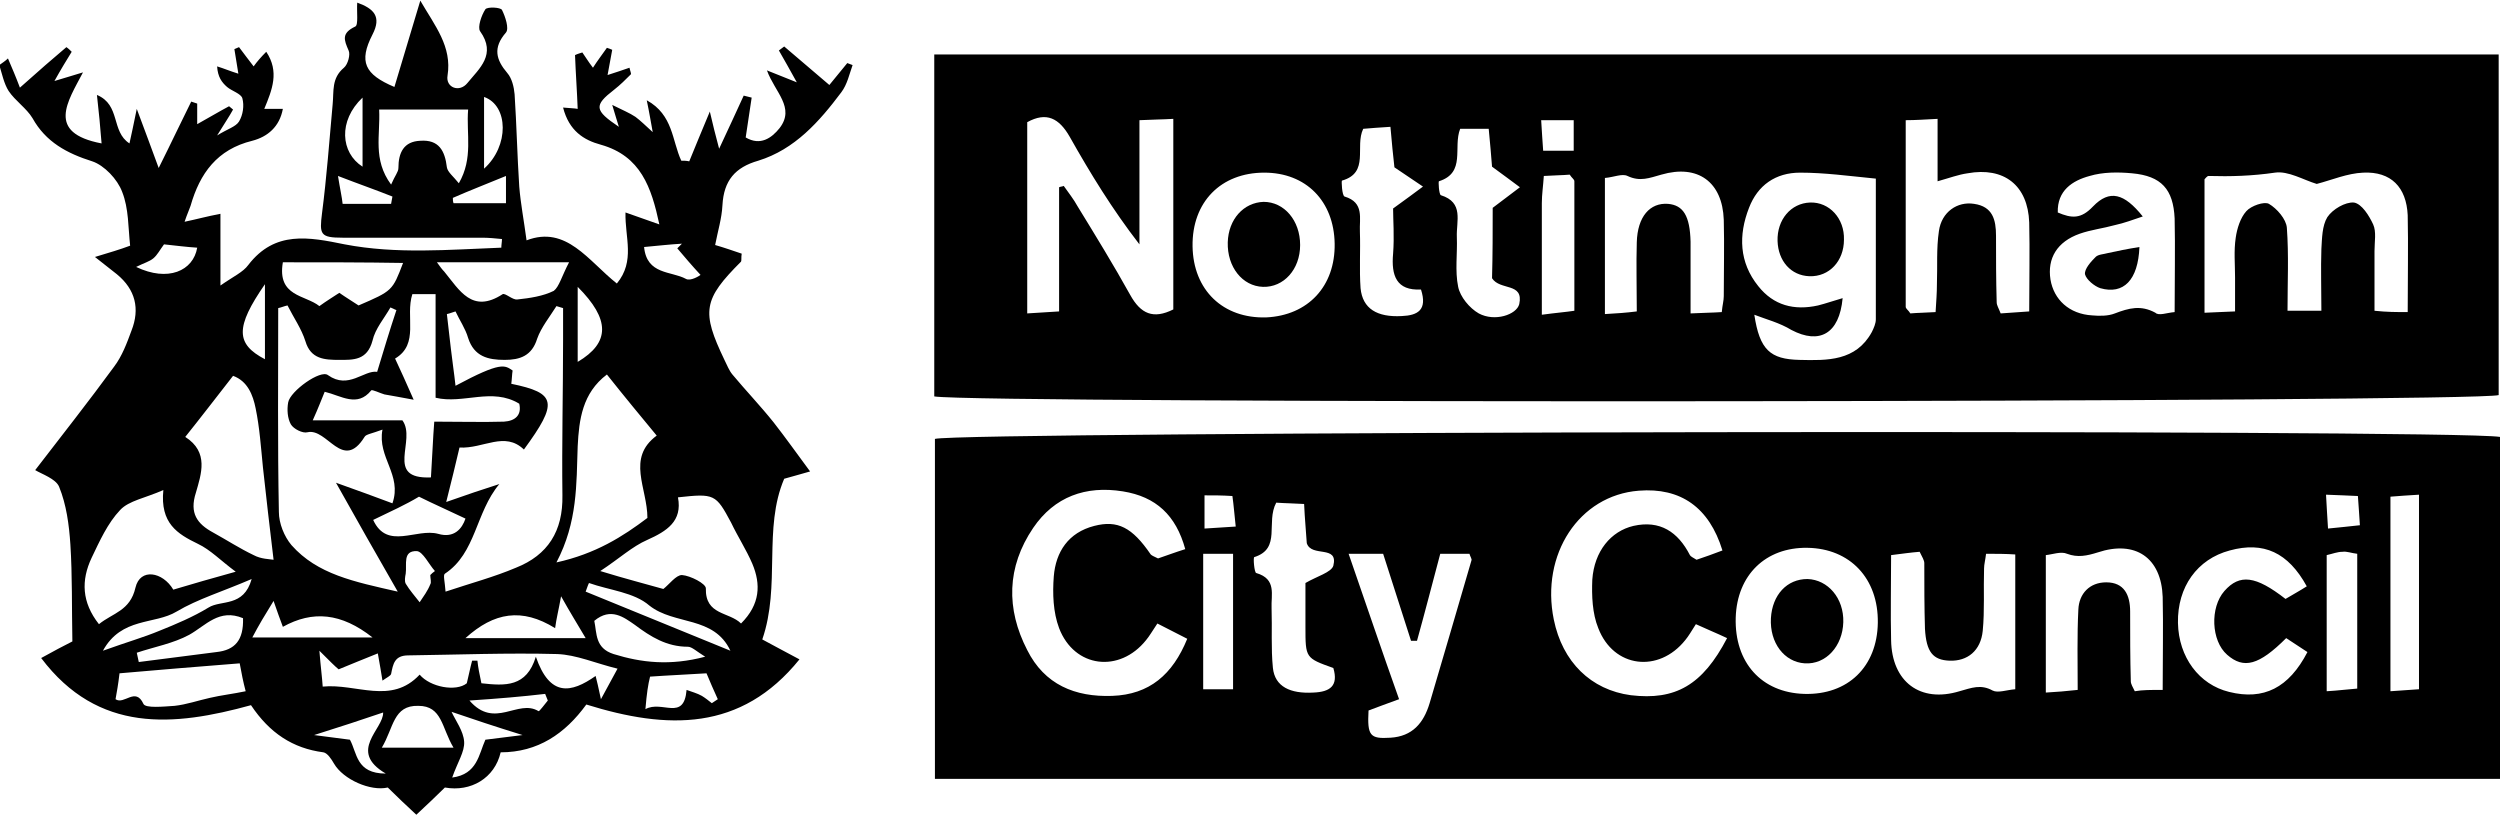
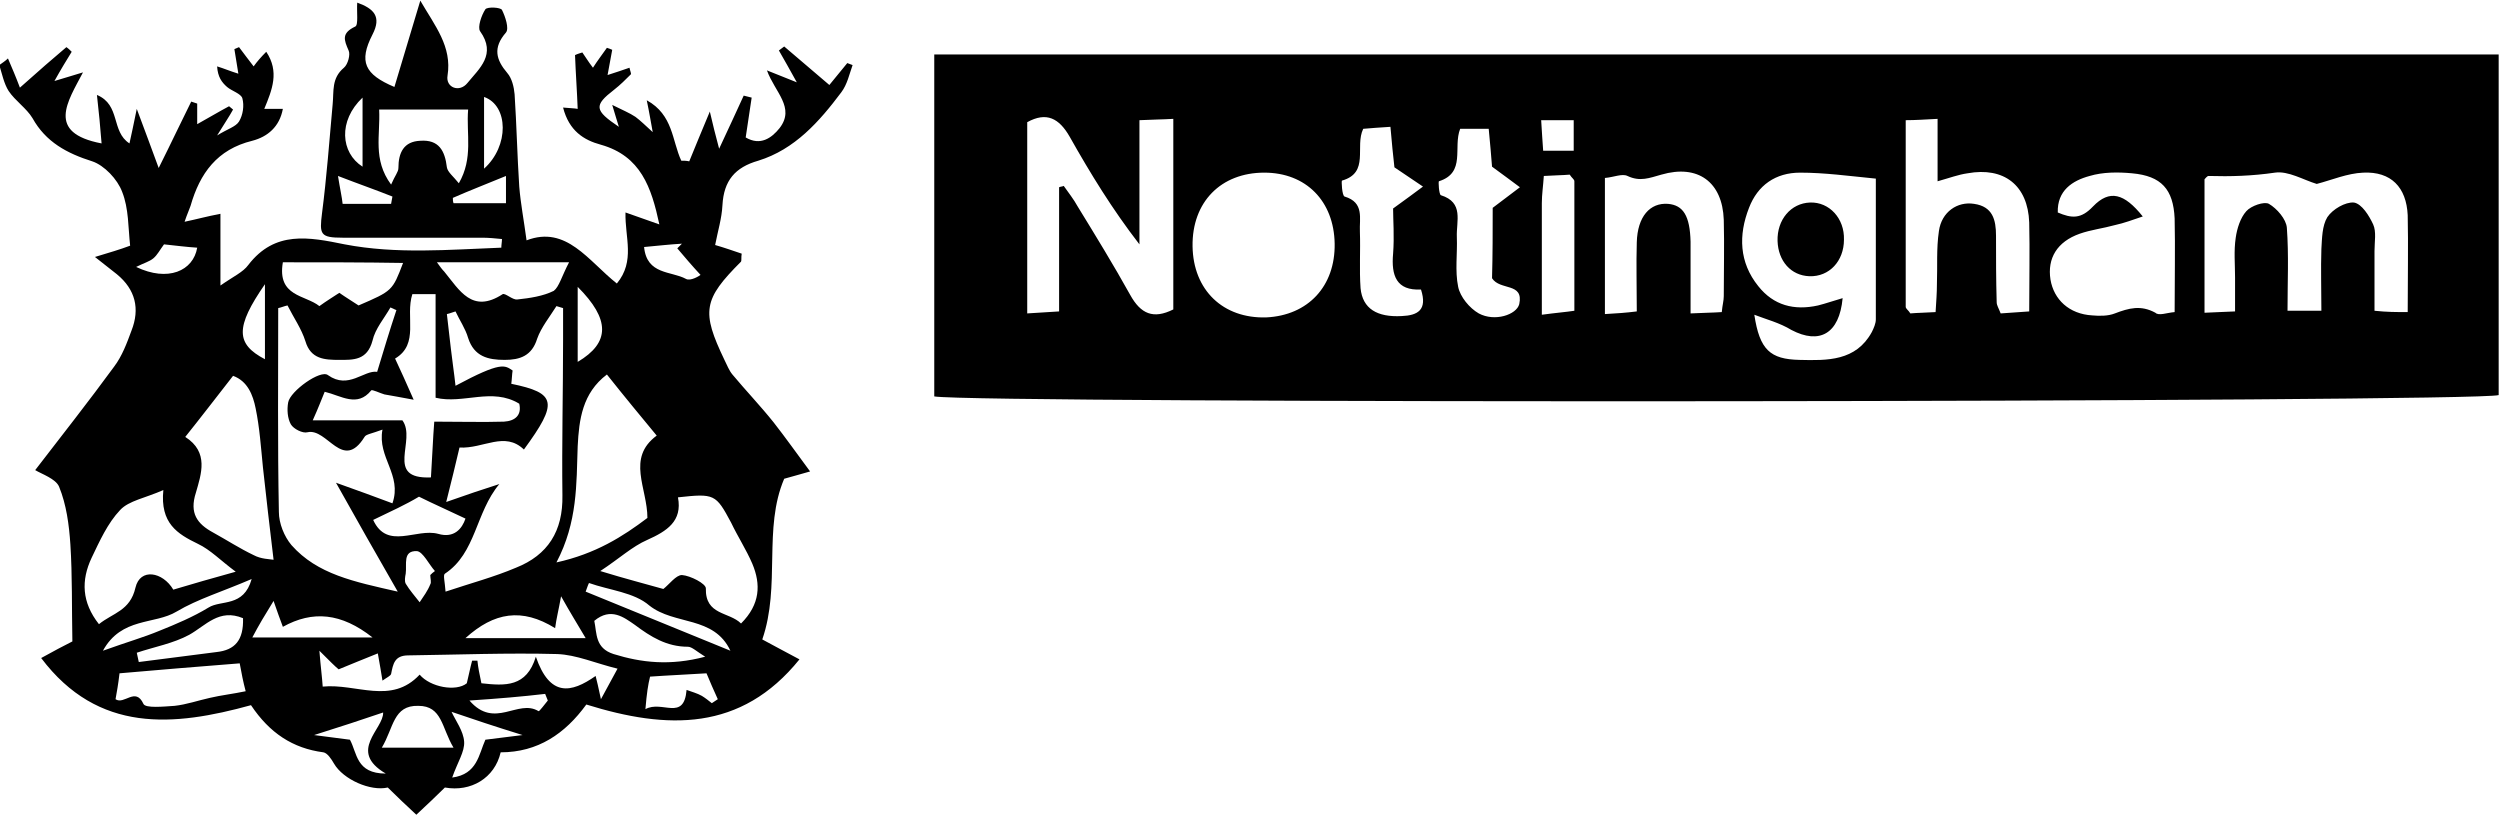
<svg xmlns="http://www.w3.org/2000/svg" version="1.1" id="Layer_1" x="0px" y="0px" viewBox="0 0 376.5 122.7" enable-background="new 0 0 376.5 122.7" xml:space="preserve">
  <g>
-     <path d="M376.5,65.8c0,17.3,0,34.2,0,51.5c-78.6,0-156.9,0-235.7,0c0-17.1,0-34.1,0-51.2C144.1,65,369.6,64.6,376.5,65.8z    M174.3,93.9c-0.8,1.2-1.2,1.9-1.7,2.5c-4,5-10.8,4.2-13.1-1.8c-0.9-2.4-1-5.2-0.8-7.8c0.3-3.7,2.2-6.6,6.1-7.6   c3.5-0.9,5.7,0.2,8.5,4.3c0.2,0.2,0.5,0.3,1.1,0.6c1.2-0.4,2.5-0.9,4.1-1.4c-1.4-5.1-4.4-7.9-9.4-8.7c-5.6-0.9-10.3,0.8-13.5,5.5   c-4,5.9-4.1,12.2-0.9,18.4c2.6,5.2,7.2,7.1,12.8,6.9c5.6-0.2,9.1-3.2,11.3-8.6C177.2,95.4,175.9,94.7,174.3,93.9z M260.1,96.1   c-1.7-0.8-3.2-1.4-4.7-2.1c-0.7,1.1-1.1,1.8-1.6,2.4c-4,5-10.8,4.2-13.1-1.8c-0.9-2.2-1-4.9-0.9-7.3c0.3-4.3,2.8-7.3,6.2-8.1   c4-0.9,6.7,0.9,8.5,4.4c0.1,0.2,0.5,0.4,1,0.7c1.2-0.4,2.6-0.9,3.9-1.4c-2-6.5-6.3-9.5-12.6-9c-9,0.7-14.8,9.6-12.8,19.4   c1.3,6.4,5.6,10.6,11.6,11.4C252.3,105.5,256.4,103.2,260.1,96.1z M282.8,93.8c0.1-6.7-4.2-11.2-10.6-11.3   c-6.3-0.1-10.6,4.1-10.8,10.5c-0.2,6.8,3.9,11.3,10.3,11.5C278.3,104.7,282.7,100.4,282.8,93.8z M325.7,103.9c0-5.1,0.1-9.5,0-14   c-0.2-5.9-4.1-8.6-9.8-6.7c-1.6,0.5-3,0.8-4.6,0.2c-0.9-0.4-2.2,0.1-3.2,0.2c0,7.1,0,13.7,0,20.7c1.7-0.1,3-0.2,4.8-0.4   c0-4.2-0.1-8.2,0.1-12.1c0.1-2.4,1.7-4.1,4.2-4.1c2.7,0,3.6,1.9,3.6,4.4c0,3.5,0,7,0.1,10.5c0,0.4,0.3,0.9,0.6,1.5   C322.6,103.9,323.9,103.9,325.7,103.9z M299.1,83.4c-0.1,0.9-0.3,1.6-0.3,2.2c-0.1,3.2,0.1,6.3-0.2,9.4c-0.3,3-2.3,4.6-5,4.5   c-2.5-0.1-3.5-1.3-3.7-4.8c-0.1-3.3-0.1-6.6-0.1-9.9c0-0.4-0.3-0.9-0.7-1.7c-1.3,0.1-2.7,0.3-4.3,0.5c0,4.6-0.1,8.7,0,12.8   c0.1,6.3,4.4,9.5,10.3,7.7c1.8-0.5,3.2-1.1,5-0.1c0.8,0.4,2.1-0.1,3.4-0.2c0-6.9,0-13.5,0-20.3C302,83.4,300.6,83.4,299.1,83.4z    M213.4,96.5c-0.3,0-0.6,0-0.9,0c-1.4-4.4-2.8-8.7-4.2-13.1c-1.8,0-3.2,0-5.2,0c2.6,7.5,5,14.6,7.6,21.9c-1.9,0.7-3.3,1.2-4.6,1.7   c-0.2,3.8,0.2,4.3,3.3,4.1c3.3-0.2,5-2.2,5.9-5.2c2.1-7.1,4.2-14.3,6.3-21.5c0.1-0.2-0.2-0.6-0.3-1c-1.4,0-2.8,0-4.4,0   C215.7,87.9,214.6,92.2,213.4,96.5z M344.3,96.1c-4.1,4.1-6.4,4.7-8.9,2.5c-2.4-2.1-2.6-7.1-0.4-9.6c2.3-2.6,4.7-2.3,9.2,1.2   c1-0.6,2.1-1.2,3.2-1.9c-2.8-5.1-6.5-6.8-11.6-5.4c-4.9,1.3-7.9,5.5-7.8,10.9c0.1,5.2,3.2,9.3,7.7,10.4c5.2,1.3,9-0.6,11.8-6   C346.6,97.6,345.5,96.9,344.3,96.1z M192.2,75.7c-1.6,3,0.8,6.9-3.3,8.2c-0.2,0,0,2.4,0.3,2.4c3.1,0.9,2.2,3.3,2.3,5.3   c0.1,3-0.1,6,0.2,9c0.3,2.8,2.6,3.9,6.1,3.7c2.5-0.1,3.8-1,3-3.7c-4.2-1.5-4.2-1.5-4.2-6.2c0-2.3,0-4.6,0-6.6   c1.7-1,3.9-1.6,4.2-2.6c0.8-3.2-3.3-1.2-4-3.4c-0.1-1.7-0.3-3.6-0.4-5.9C194.8,75.8,193.6,75.8,192.2,75.7z M364.3,103.8   c0-10.1,0-19.5,0-29.3c-1.7,0.1-3.1,0.2-4.3,0.3c0,10,0,19.5,0,29.3C361.6,104,362.9,103.9,364.3,103.8z M350.4,104.1   c1.8-0.1,3.2-0.3,4.6-0.4c0-7,0-13.6,0-20.3c-0.9-0.1-1.6-0.4-2.2-0.3c-0.8,0-1.5,0.3-2.4,0.5C350.4,90.4,350.4,96.8,350.4,104.1z    M181.2,83.4c0,7,0,13.6,0,20.4c1.7,0,3,0,4.5,0c0-6.9,0-13.5,0-20.4C184.3,83.4,183,83.4,181.2,83.4z M350.3,74.5   c0.1,2,0.2,3.4,0.3,5.1c1.8-0.2,3.2-0.3,4.8-0.5c-0.1-1.7-0.2-2.9-0.3-4.4C353.5,74.6,352.3,74.6,350.3,74.5z M181.4,74.6   c0,1.6,0,3.1,0,5c1.6-0.1,3-0.2,4.7-0.3c-0.2-1.8-0.3-3.2-0.5-4.6C184,74.6,182.9,74.6,181.4,74.6z" />
    <path d="M140.7,59.7c0-17,0-34.1,0-51.5c78.6,0,156.9,0,235.6,0c0,17.2,0,34.2,0,51.3C373,60.6,146.6,60.8,140.7,59.7z M159.5,28.2   c0.2-0.1,0.5-0.1,0.7-0.2c0.7,1,1.5,2,2.1,3.1c2.7,4.4,5.4,8.8,7.9,13.3c1.6,2.9,3.5,3.7,6.5,2.2c0-9.5,0-18.9,0-28.7   c-1.7,0.1-3.1,0.1-5.1,0.2c0,6.5,0,12.6,0,18.7c-4.1-5.3-7.4-10.7-10.5-16.2c-1.6-2.8-3.5-3.8-6.4-2.2c0,9.5,0,19,0,28.8   c1.7-0.1,3-0.2,4.8-0.3C159.5,40.4,159.5,34.3,159.5,28.2z M362.6,47c0-5.3,0.1-10,0-14.6c-0.2-4.2-2.5-6.6-6.7-6.4   c-2.4,0.1-4.7,1.1-7,1.7c-2-0.6-4.3-2-6.3-1.7c-3.4,0.5-6.7,0.6-10,0.5c-0.2,0-0.5,0.4-0.6,0.5c0,6.7,0,13.3,0,20.1   c1.6-0.1,2.9-0.1,4.6-0.2c0-1.9,0-3.5,0-5.1c0-2-0.2-4,0.1-6c0.2-1.4,0.7-3,1.6-4c0.7-0.8,2.7-1.5,3.4-1.1c1.2,0.7,2.6,2.3,2.7,3.6   c0.3,4.1,0.1,8.2,0.1,12.5c1.9,0,3.3,0,5.1,0c0-3.3-0.1-6.3,0-9.3c0.1-1.6,0.1-3.5,0.9-4.8c0.8-1.2,2.7-2.3,4-2.2   c1.2,0.2,2.3,2,2.9,3.3c0.5,1.1,0.2,2.6,0.2,4c0,2.9,0,5.9,0,9C359.5,47,360.8,47,362.6,47z M264.2,47.4c0.8,5.3,2.4,6.7,6.8,6.8   c4.2,0.1,8.5,0.2,10.9-4.2c0.3-0.6,0.6-1.3,0.6-1.9c0-7.1,0-14.2,0-21.2c-4.1-0.4-7.7-0.9-11.4-0.9c-3.7,0-6.4,1.9-7.7,5.3   c-1.6,4.1-1.5,8.2,1.4,11.8c2.3,2.9,5.4,3.7,9,2.9c1.2-0.3,2.3-0.7,3.7-1.1c-0.5,5.4-3.5,7-7.7,4.8C268,48.6,266,48.1,264.2,47.4z    M291.8,17.9c-1.9,0.1-3.4,0.2-4.8,0.2c0,9.8,0,18.9,0,28.1c0,0.3,0.4,0.5,0.7,1c1.1-0.1,2.3-0.1,3.8-0.2c0.1-1.6,0.2-2.9,0.2-4.2   c0.1-2.7-0.1-5.3,0.3-8c0.4-2.9,2.8-4.5,5.3-4.1c2.8,0.4,3.3,2.4,3.3,4.8c0,3.3,0,6.6,0.1,10c0,0.5,0.3,0.9,0.6,1.7   c1.3-0.1,2.7-0.2,4.3-0.3c0-4.8,0.1-9.1,0-13.4c-0.2-5.6-3.8-8.4-9.3-7.4c-1.4,0.2-2.7,0.7-4.5,1.2C291.8,24,291.8,21.3,291.8,17.9   z M327.5,47c0-5.1,0.1-9.6,0-14.1c-0.2-4.4-2-6.4-6.4-6.8c-2.1-0.2-4.4-0.2-6.4,0.4c-2.6,0.7-4.9,2.2-4.8,5.5   c2.1,0.9,3.5,1,5.3-0.9c2.5-2.6,4.7-2,7.5,1.5c-1.5,0.5-2.8,1-4.2,1.3c-1.8,0.5-3.6,0.7-5.3,1.3c-3.4,1.2-4.9,3.7-4.4,6.9   c0.5,3,2.8,5.2,6.3,5.4c1.1,0.1,2.4,0.1,3.4-0.3c2.1-0.8,3.9-1.3,6.1-0.1C325.1,47.6,326.3,47.1,327.5,47z M201,36.7   c-0.1-6.4-4.3-10.7-10.6-10.7c-6.5,0-10.9,4.4-10.8,11.1c0.1,6.6,4.6,10.9,11.1,10.7C197,47.5,201.1,43.1,201,36.7z M241.7,47.3   c1.8-0.1,3.2-0.2,4.8-0.4c0-3.8-0.1-7.1,0-10.4c0.1-3.9,2-6,4.7-5.8c2.3,0.2,3.3,1.8,3.4,5.7c0,3.4,0,6.9,0,10.8   c1.9-0.1,3.3-0.1,4.7-0.2c0.1-1.1,0.3-1.7,0.3-2.4c0-3.8,0.1-7.6,0-11.5c-0.2-5.7-3.9-8.4-9.4-6.8c-1.8,0.5-3.2,1.1-5.1,0.2   c-0.8-0.4-2.1,0.2-3.4,0.3C241.7,33.6,241.7,40,241.7,47.3z M209.8,31.4c1.9-1.4,3.2-2.3,4.5-3.3c-1.3-0.9-2.7-1.8-4.3-2.9   c-0.2-1.7-0.4-3.8-0.6-6.1c-1.7,0.1-2.9,0.2-4.1,0.3c-1.3,2.7,1,6.6-3.2,7.8c-0.1,0,0,2.3,0.4,2.4c3,0.9,2.2,3.3,2.3,5.3   c0.1,2.8-0.1,5.7,0.1,8.5c0.3,3.1,2.5,4.4,6.2,4.2c2.4-0.1,3.9-0.9,2.9-4c-3.7,0.2-4.5-2.1-4.2-5.4C210,35.6,209.8,33.1,209.8,31.4   z M224.8,31.3c1.7-1.3,2.9-2.2,4.1-3.1c-1.3-1-2.6-1.9-4.2-3.1c-0.1-1.5-0.3-3.5-0.5-5.7c-1.6,0-2.9,0-4.3,0   c-1.1,2.8,0.9,6.6-3.2,7.9c-0.1,0,0,2,0.3,2.1c3.5,1.1,2.3,3.9,2.4,6.3c0.1,2.5-0.3,5.1,0.2,7.5c0.3,1.5,1.7,3.2,3.1,4   c2.4,1.3,5.7,0.2,6.1-1.4c0.7-3.3-2.9-2-4.1-3.9C224.8,38.5,224.8,34.7,224.8,31.3z M232.2,47.4c2.2-0.3,3.6-0.4,4.9-0.6   c0-6.8,0-13.1,0-19.5c0-0.3-0.4-0.5-0.7-1c-1.1,0.1-2.4,0.1-3.9,0.2c-0.1,1.5-0.3,2.8-0.3,4.1C232.2,36.1,232.2,41.4,232.2,47.4z    M237,22.7c0-1.6,0-3,0-4.6c-1.7,0-3.1,0-4.9,0c0.1,1.8,0.2,3.1,0.3,4.6C234.2,22.7,235.5,22.7,237,22.7z" />
    <path d="M75.4,113.3c-0.9,3.9-4.5,6-8.4,5.3c-1.3,1.3-2.6,2.5-4.3,4.1c-1.5-1.4-2.9-2.7-4.3-4.1c-2.6,0.6-6.7-1.2-8.1-3.6   c-0.4-0.7-1-1.6-1.6-1.7c-4.6-0.6-8.1-2.9-10.9-7.1c-11.6,3.2-23,4.3-31.6-7.1c1.8-1,3.5-1.9,4.7-2.5c-0.1-5.2,0-9.9-0.3-14.6   c-0.2-3-0.6-6-1.7-8.7c-0.5-1.2-2.6-1.9-3.6-2.5c4-5.2,8.1-10.4,11.9-15.6c1.2-1.6,1.9-3.5,2.6-5.4c1.3-3.3,0.6-6.2-2.2-8.5   c-0.9-0.7-1.8-1.4-3.3-2.6c2.3-0.7,3.7-1.1,5.3-1.7c-0.3-2.7-0.2-5.6-1.2-8.1c-0.7-1.9-2.7-4-4.5-4.6c-3.8-1.2-7-2.9-9-6.5   c-0.9-1.5-2.6-2.6-3.6-4.1c-0.7-1.1-1-2.6-1.4-3.9c0.4-0.3,0.9-0.6,1.3-1c0.6,1.4,1.2,2.8,1.8,4.4c2.9-2.6,5-4.4,7-6.1   c0.3,0.2,0.6,0.5,0.8,0.7c-0.8,1.3-1.6,2.6-2.6,4.4c1.4-0.4,2.6-0.8,4.3-1.3c-2.3,4.4-5.6,9.1,2.8,10.7c-0.2-2.5-0.4-4.7-0.7-7.3   c3.6,1.5,2.1,5.5,4.9,7.3c0.3-1.4,0.6-2.7,1.1-5.2c1.3,3.4,2.1,5.7,3.3,8.9c2-4,3.4-7,4.9-10c0.3,0.1,0.6,0.2,0.9,0.3   c0,0.9,0,1.7,0,3.1c1.8-1,3.3-1.9,4.8-2.7c0.2,0.2,0.4,0.3,0.6,0.5c-0.6,1.1-1.3,2.1-2.4,3.9c1.6-1,2.8-1.3,3.3-2.1   c0.6-1,0.8-2.4,0.5-3.5c-0.2-0.7-1.6-1.1-2.3-1.7c-0.8-0.7-1.4-1.5-1.5-3.1c1,0.3,1.9,0.7,3.2,1.1c-0.2-1.3-0.4-2.5-0.6-3.7   c0.2-0.1,0.5-0.2,0.7-0.3c0.7,0.9,1.4,1.9,2.2,2.9c0.5-0.7,1.1-1.4,1.9-2.2c2,3,0.9,5.7-0.3,8.6c1,0,1.8,0,2.8,0   c-0.5,2.7-2.3,4.2-4.6,4.8c-5.3,1.3-7.9,4.9-9.3,9.8c-0.2,0.6-0.5,1.2-0.9,2.4c1.9-0.4,3.3-0.8,5.4-1.2c0,3.4,0,6.6,0,10.8   c2-1.4,3.4-2,4.2-3.1c4-5.2,9.1-4.2,14.5-3.1c7.8,1.5,15.7,0.8,23.6,0.5c0-0.4,0.1-0.9,0.1-1.3c-1-0.1-2-0.2-3-0.2c-7,0-14,0-21,0   c-3.4,0-3.5-0.5-3.1-3.7c0.7-5.4,1.1-10.9,1.6-16.4c0.2-2-0.2-3.9,1.7-5.5c0.6-0.5,1-2,0.7-2.6c-0.7-1.6-1.1-2.6,1-3.6   c0.5-0.2,0.2-2.2,0.3-3.6c2.5,0.9,3.7,2.1,2.3,4.8c-2.1,4.1-1.2,6,3.3,7.9c1.3-4.3,2.6-8.7,3.9-13c2.2,3.8,4.8,6.9,4.1,11.3   c-0.3,1.8,1.8,2.6,3,1.1c1.8-2.2,4.4-4.3,1.9-7.8c-0.4-0.6,0.2-2.4,0.8-3.3c0.3-0.4,2.3-0.3,2.5,0.1c0.5,1,1.1,2.8,0.6,3.4   c-2,2.3-1.5,4.1,0.2,6.1c0.7,0.8,1,2.1,1.1,3.2c0.3,4.6,0.4,9.3,0.7,13.9c0.2,2.5,0.7,5.1,1.1,8.1c6-2.3,9.3,3.1,13.6,6.5   c2.8-3.4,1.2-6.9,1.3-10.7c1.7,0.6,3.1,1.1,5.1,1.8c-1.2-5.6-2.8-10.3-8.8-12c-2.6-0.7-4.8-2.1-5.7-5.6c1,0.1,1.7,0.1,2.2,0.2   c-0.1-2.7-0.3-5.4-0.4-8.1C87,8.1,87.4,8,87.7,7.9c0.5,0.7,0.9,1.4,1.6,2.3c0.7-1.1,1.4-2,2.1-3c0.3,0.1,0.6,0.2,0.8,0.3   c-0.2,1.1-0.4,2.2-0.7,3.8c1.2-0.4,2.2-0.7,3.3-1.1c0.1,0.5,0.3,0.9,0.2,1c-0.8,0.8-1.6,1.6-2.5,2.3c-3.1,2.4-3,3.1,0.7,5.6   c-0.3-0.9-0.5-1.7-1-3.3c1.6,0.8,2.6,1.2,3.5,1.8c0.8,0.6,1.5,1.3,2.6,2.3c-0.3-1.6-0.5-2.9-0.9-4.8c4,2.2,3.8,6.1,5.2,9.1   c0.4,0,0.8,0,1.2,0.1c0.9-2.2,1.8-4.4,3.1-7.5c0.5,2.1,0.8,3.4,1.4,5.6c1.5-3.2,2.6-5.6,3.7-8c0.4,0.1,0.8,0.2,1.2,0.3   c-0.3,1.9-0.6,3.9-0.9,6c2.2,1.3,3.9,0.1,5.1-1.4c2.4-3.1-0.7-5.4-1.9-8.7c1.7,0.7,2.8,1.1,4.5,1.8c-1.1-2-1.9-3.4-2.7-4.8   c0.3-0.2,0.5-0.4,0.8-0.6c2.1,1.8,4.1,3.5,6.8,5.8c0.9-1.1,1.8-2.2,2.7-3.3c0.3,0.1,0.5,0.2,0.8,0.3c-0.5,1.4-0.8,2.9-1.7,4.1   c-3.3,4.4-7,8.6-12.5,10.3c-3.5,1-5.2,3-5.4,6.7c-0.1,2-0.7,3.9-1.1,6c1.4,0.4,2.8,0.9,4,1.3c-0.1,0.6,0,1-0.1,1.2   c-5.7,5.7-6,7.5-2.5,14.8c0.4,0.8,0.7,1.6,1.2,2.2c2,2.4,4.2,4.7,6.2,7.2c1.8,2.3,3.5,4.7,5.5,7.4c-1.1,0.3-2.4,0.7-3.9,1.1   c-3.2,7.5-0.5,16.1-3.3,24.2c1.7,0.9,3.5,1.9,5.6,3c-8.8,10.9-19.9,10.6-32.1,6.8C85.1,110.5,81,113.3,75.4,113.3z M69.2,67.4   c-0.6,2.5-1.2,5.1-2,8.2c3.1-1.1,5.5-1.9,8-2.7c-3.6,4.3-3.5,10.4-8.2,13.5c-0.3,0.2,0,1.2,0.1,2.7c3.9-1.3,7.3-2.2,10.6-3.6   c4.8-1.9,7.1-5.5,7-10.9c-0.1-7.8,0.1-15.6,0.1-23.5c0-1.6,0-3.2,0-4.7c-0.3-0.1-0.7-0.2-1-0.3c-1,1.6-2.3,3.2-2.9,4.9   c-0.8,2.6-2.6,3.2-4.9,3.2c-2.5,0-4.6-0.5-5.5-3.3c-0.4-1.4-1.3-2.7-1.9-4c-0.4,0.1-0.8,0.3-1.3,0.4c0.2,1.7,0.4,3.5,0.6,5.2   c0.2,1.8,0.5,3.7,0.7,5.6c6.9-3.7,7.4-3.1,8.6-2.3c-0.1,0.6-0.1,1.3-0.2,2c6.8,1.4,7.1,2.8,1.9,9.9C76,64.9,72.8,67.6,69.2,67.4z    M57.6,64.7c-1.6,0.6-2.5,0.7-2.7,1.1c-3.3,5.3-5.6-1.4-8.6-0.7c-0.7,0.2-2.1-0.5-2.5-1.2c-0.5-0.9-0.6-2.2-0.4-3.3   c0.3-1.7,4.9-5,6-4.1c3.1,2.2,5.4-0.8,7.4-0.5c1-3.3,1.9-6.3,2.9-9.3c-0.3-0.1-0.6-0.3-0.9-0.4c-0.9,1.6-2.3,3.2-2.7,5   c-0.8,3-2.9,2.9-5,2.9c-2.2,0-4.3-0.1-5.1-2.8c-0.6-1.9-1.8-3.6-2.7-5.4c-0.5,0.1-0.9,0.3-1.4,0.4c0,10.2-0.1,20.5,0.1,30.7   c0,1.7,0.8,3.7,1.9,5c3.9,4.4,9.4,5.5,16,7c-3.4-5.9-6.1-10.7-9.3-16.4c3.4,1.2,5.8,2.1,8.5,3.1C60.6,71.5,56.8,68.9,57.6,64.7z    M91.4,56.4c-3.7,2.8-4.2,6.8-4.4,10.8c-0.2,5.7,0,11.4-3.2,17.5c5.9-1.3,10-3.9,13.7-6.7c0-4.5-3.2-9,1.4-12.4   C96.5,62.7,94.1,59.8,91.4,56.4z M41.2,84.3c-0.6-4.9-1.1-9.4-1.6-13.9c-0.3-3-0.5-6-1.1-8.9c-0.4-2-1.2-4.1-3.4-4.9   c-2.5,3.2-4.8,6.2-7.2,9.2c3.6,2.3,2.4,5.6,1.6,8.4c-1,3.1,0.2,4.7,2.6,6c2,1.1,4,2.4,6.1,3.4C39.3,84.2,40.6,84.2,41.2,84.3z    M99.9,88.7c0.9-0.7,1.9-2.1,2.8-2.1c1.3,0.1,3.6,1.3,3.6,2c-0.1,4.1,3.5,3.5,5.3,5.3c2.9-2.9,3-5.9,1.7-9   c-0.9-2.1-2.2-4.1-3.2-6.2c-2.3-4.3-2.5-4.4-8-3.8c0.7,3.6-1.7,5.1-4.6,6.4c-2.3,1-4.2,2.8-7.1,4.7C94.3,87.2,97.1,87.9,99.9,88.7z    M65.6,59.9c0-5.5,0-10.4,0-15.6c-1.3,0-2.4,0-3.5,0c-1.1,3.4,1.1,7.5-2.6,9.7c0.9,1.9,1.6,3.5,2.8,6.2c-2.1-0.4-3.3-0.6-4.4-0.8   c-0.7-0.2-1.9-0.8-2-0.6c-2.1,2.6-4.5,0.8-7,0.2c-0.5,1.2-0.9,2.3-1.8,4.3c5.2,0,9.6,0,13.5,0c2.2,3-2.8,8.9,4.3,8.6   c0.2-3,0.3-5.9,0.5-8.4c4,0,7.2,0.1,10.5,0c1.7-0.1,2.7-1,2.3-2.7C74.1,58.3,69.8,60.9,65.6,59.9z M14.9,94c2.1-1.7,4.7-2,5.5-5.5   c0.7-3,4.1-2.4,5.7,0.3c3-0.9,5.8-1.7,9.4-2.7c-2.3-1.7-3.8-3.3-5.7-4.2c-3.1-1.5-5.7-3.1-5.2-8.1c-2.7,1.2-5.2,1.6-6.5,3   c-1.9,2-3.1,4.7-4.3,7.2C12.2,87.4,12.3,90.7,14.9,94z M72.5,102.9c3.6,0.4,6.8,0.6,8.2-4c2.1,6.1,5.3,5.5,9,2.9   c0.2,0.8,0.4,1.6,0.8,3.5c1.1-2,1.7-3.1,2.5-4.6c-3.3-0.8-6.2-2.1-9.1-2.2c-7.4-0.2-14.9,0.1-22.4,0.2c-2.1,0-2.3,1.3-2.6,2.8   c-0.1,0.3-0.6,0.5-1.3,1c-0.2-1.3-0.4-2.4-0.7-4.1c-2.2,0.9-4,1.6-5.9,2.4c-0.5-0.4-1.3-1.2-2.9-2.8c0.2,2.5,0.4,3.9,0.5,5.4   c5.1-0.5,10.3,2.8,14.6-1.8c1.6,1.9,5.5,2.6,7.1,1.3c0.3-1.2,0.5-2.3,0.8-3.4c0.3,0,0.5,0,0.8,0C72,100.5,72.2,101.5,72.5,102.9z    M70.5,16.5c-4.8,0-9,0-13.4,0c0.2,3.9-1,7.5,1.8,11.3c0.6-1.4,1.1-1.9,1.1-2.5c0-2.3,0.8-4,3.3-4.1c2.8-0.2,3.7,1.5,4,4   c0.1,0.7,1,1.4,1.8,2.4C71.3,23.8,70.2,20.2,70.5,16.5z M42.6,39.5c-0.9,5.2,3.4,4.9,5.5,6.6c1.1-0.8,2.1-1.4,3-2   c1,0.7,2,1.3,2.9,1.9c5.1-2.2,5.1-2.2,6.7-6.4C54.8,39.5,48.9,39.5,42.6,39.5z M36.1,99.9c-6.5,0.5-12.3,1-18.1,1.5   c-0.2,1.7-0.4,2.8-0.6,3.9c1.3,0.9,3-1.9,4.2,0.7c0.3,0.7,3.1,0.4,4.7,0.3c1.8-0.2,3.5-0.8,5.3-1.2c1.7-0.4,3.5-0.6,5.4-1   C36.6,102.6,36.4,101.5,36.1,99.9z M85.7,39.5c-7.5,0-13.5,0-19.9,0c0.5,0.7,0.8,1.1,1.1,1.4c2.3,2.8,4.2,6.4,8.8,3.4   c0.4-0.2,1.5,0.9,2.2,0.8c1.9-0.2,3.9-0.5,5.5-1.3C84.2,43.2,84.6,41.6,85.7,39.5z M106.2,98.9c-1.3-0.8-2-1.5-2.6-1.5   c-3.2,0-5.6-1.5-8-3.3c-1.6-1.1-3.6-2.7-6.1-0.6c0.4,1.9,0.1,4.1,2.9,5C96.6,99.8,100.9,100.3,106.2,98.9z M36.6,93.1   c-3.6-1.5-5.6,1.1-8.1,2.5c-2.4,1.3-5.2,1.8-7.9,2.7c0.1,0.5,0.2,0.9,0.3,1.4c3.9-0.5,7.8-1,11.7-1.5   C35.4,97.9,36.7,96.4,36.6,93.1z M88.2,96.1c-1.3-2.2-2.3-3.8-3.7-6.3c-0.4,2.2-0.7,3.3-0.9,4.8c-5-3.1-9.2-2.4-13.5,1.5   C76.1,96.1,81.6,96.1,88.2,96.1z M68.3,112.6c-1.8-3-1.7-6.3-5.3-6.3c-3.8-0.1-3.7,3.3-5.5,6.3C61.4,112.6,64.5,112.6,68.3,112.6z    M38,96c6.1,0,11.7,0,18.1,0c-4.7-3.7-9-4.1-13.5-1.6c-0.5-1.3-0.8-2.2-1.4-3.9C39.9,92.6,39,94.1,38,96z M56.2,78.3   c2.1,4.6,6.5,1.2,9.8,2.1c2.4,0.7,3.6-0.8,4.1-2.3c-2.5-1.2-4.8-2.2-7-3.3C61.1,76,58.9,77,56.2,78.3z M15.5,98   c3.6-1.3,6.1-2,8.5-3c2.5-1,5.1-2.1,7.4-3.5c1.9-1.2,5.3,0,6.5-4.3c-4.4,1.9-8.1,3-11.3,4.9C23.3,94.1,18.3,92.9,15.5,98z    M88.7,87.8c-0.2,0.4-0.3,0.8-0.5,1.3c7.3,3,14.5,5.9,21.8,8.9c-2.5-5.3-8.4-3.8-12.2-6.8C95.5,89.2,91.8,88.9,88.7,87.8z    M97.2,106.8c2.5-1.4,5.8,1.9,6.2-2.9c0.8,0.3,1.6,0.5,2.3,0.9c0.5,0.3,1,0.7,1.5,1.1c0.3-0.2,0.6-0.4,0.9-0.6   c-0.6-1.3-1.2-2.7-1.7-3.9c-3.1,0.2-5.7,0.3-8.5,0.5C97.6,103.1,97.4,104.4,97.2,106.8z M68,107.2c0.6,1.3,1.8,2.9,1.9,4.5   c0.1,1.5-1,3.1-1.8,5.4c3.8-0.5,4-3.5,5-5.7c1.7-0.2,3.2-0.4,5.6-0.7C74.5,109.4,71.2,108.3,68,107.2z M87,54.5   c4.9-2.9,4.9-6.4,0-11.3C87,47,87,50.7,87,54.5z M97,37.2c0.4,4.2,4.1,3.6,6.3,4.8c0.7,0.4,2.1-0.5,2.2-0.6c-1.3-1.4-2.4-2.7-3.5-4   c0.2-0.2,0.5-0.5,0.7-0.7C100.9,36.8,99.2,37,97,37.2z M58.1,116.5c-5.8-3.4-0.3-6.7-0.4-9.2c-3.2,1.1-6.3,2.1-10.4,3.4   c2.4,0.3,3.9,0.5,5.4,0.7C53.8,113.4,53.6,116.5,58.1,116.5z M72.9,25.4c3.8-3.4,3.7-9.5,0-10.8C72.9,18.1,72.9,21.5,72.9,25.4z    M54.6,14.7c-3.7,3.5-3.3,8.3,0,10.4C54.6,21.6,54.6,18.2,54.6,14.7z M64.8,86.6c0.2-0.2,0.4-0.4,0.7-0.6c-0.9-1-1.8-2.9-2.7-3   c-2.2-0.1-1.5,2-1.7,3.4c-0.1,0.5-0.2,1.1,0,1.5c0.6,1,1.4,1.9,2.1,2.8c0.6-0.9,1.2-1.7,1.6-2.7C65,87.7,64.8,87.1,64.8,86.6z    M68.2,29.8c0,0.3,0,0.5,0.1,0.8c2.6,0,5.1,0,7.9,0c0-1.4,0-2.6,0-4.1C73.3,27.7,70.7,28.7,68.2,29.8z M24.7,36.8   c-0.6,0.8-1,1.6-1.6,2.1c-0.6,0.5-1.4,0.7-2.6,1.3c4.8,2.3,8.6,0.6,9.2-2.9C28.1,37.2,26.6,37,24.7,36.8z M70.7,105.5   c3.8,4.4,7.3-0.3,10.4,1.6c0.1,0.1,0.9-1,1.4-1.6c-0.1-0.3-0.3-0.7-0.4-1C78.7,104.9,75.2,105.2,70.7,105.5z M39.9,42.8   c-4.5,6.5-4.4,9,0,11.3C39.9,50.5,39.9,47.1,39.9,42.8z M58.9,30.7c0.1-0.4,0.1-0.7,0.2-1.1c-2.5-1-5.1-1.9-8.2-3.1   c0.3,1.9,0.6,3.2,0.7,4.2C54.5,30.7,56.7,30.7,58.9,30.7z" />
-     <path d="M277.6,93.7c-0.1,3.6-2.6,6.4-5.8,6.2c-3.1-0.2-5.3-3.1-5.1-6.8c0.2-3.5,2.4-5.9,5.5-5.9C275.3,87.3,277.7,90.1,277.6,93.7   z" />
    <path d="M277.7,36.1c0,3.2-2.2,5.6-5.2,5.5c-2.8-0.1-4.7-2.3-4.8-5.3c-0.1-3.2,2-5.7,4.9-5.8C275.5,30.4,277.8,32.9,277.7,36.1z" />
-     <path d="M322.2,37.2c-0.2,5-2.4,7.2-5.9,6.2c-0.9-0.3-2.1-1.3-2.3-2.1c-0.1-0.8,0.9-1.9,1.6-2.6c0.4-0.4,1.2-0.4,1.9-0.6   C318.9,37.8,320.3,37.5,322.2,37.2z" />
-     <path d="M195.8,36.9c0,3.7-2.5,6.4-5.6,6.3c-3.1-0.1-5.4-3-5.3-6.7c0.1-3.5,2.4-6,5.4-6.1C193.4,30.4,195.8,33.2,195.8,36.9z" />
  </g>
</svg>